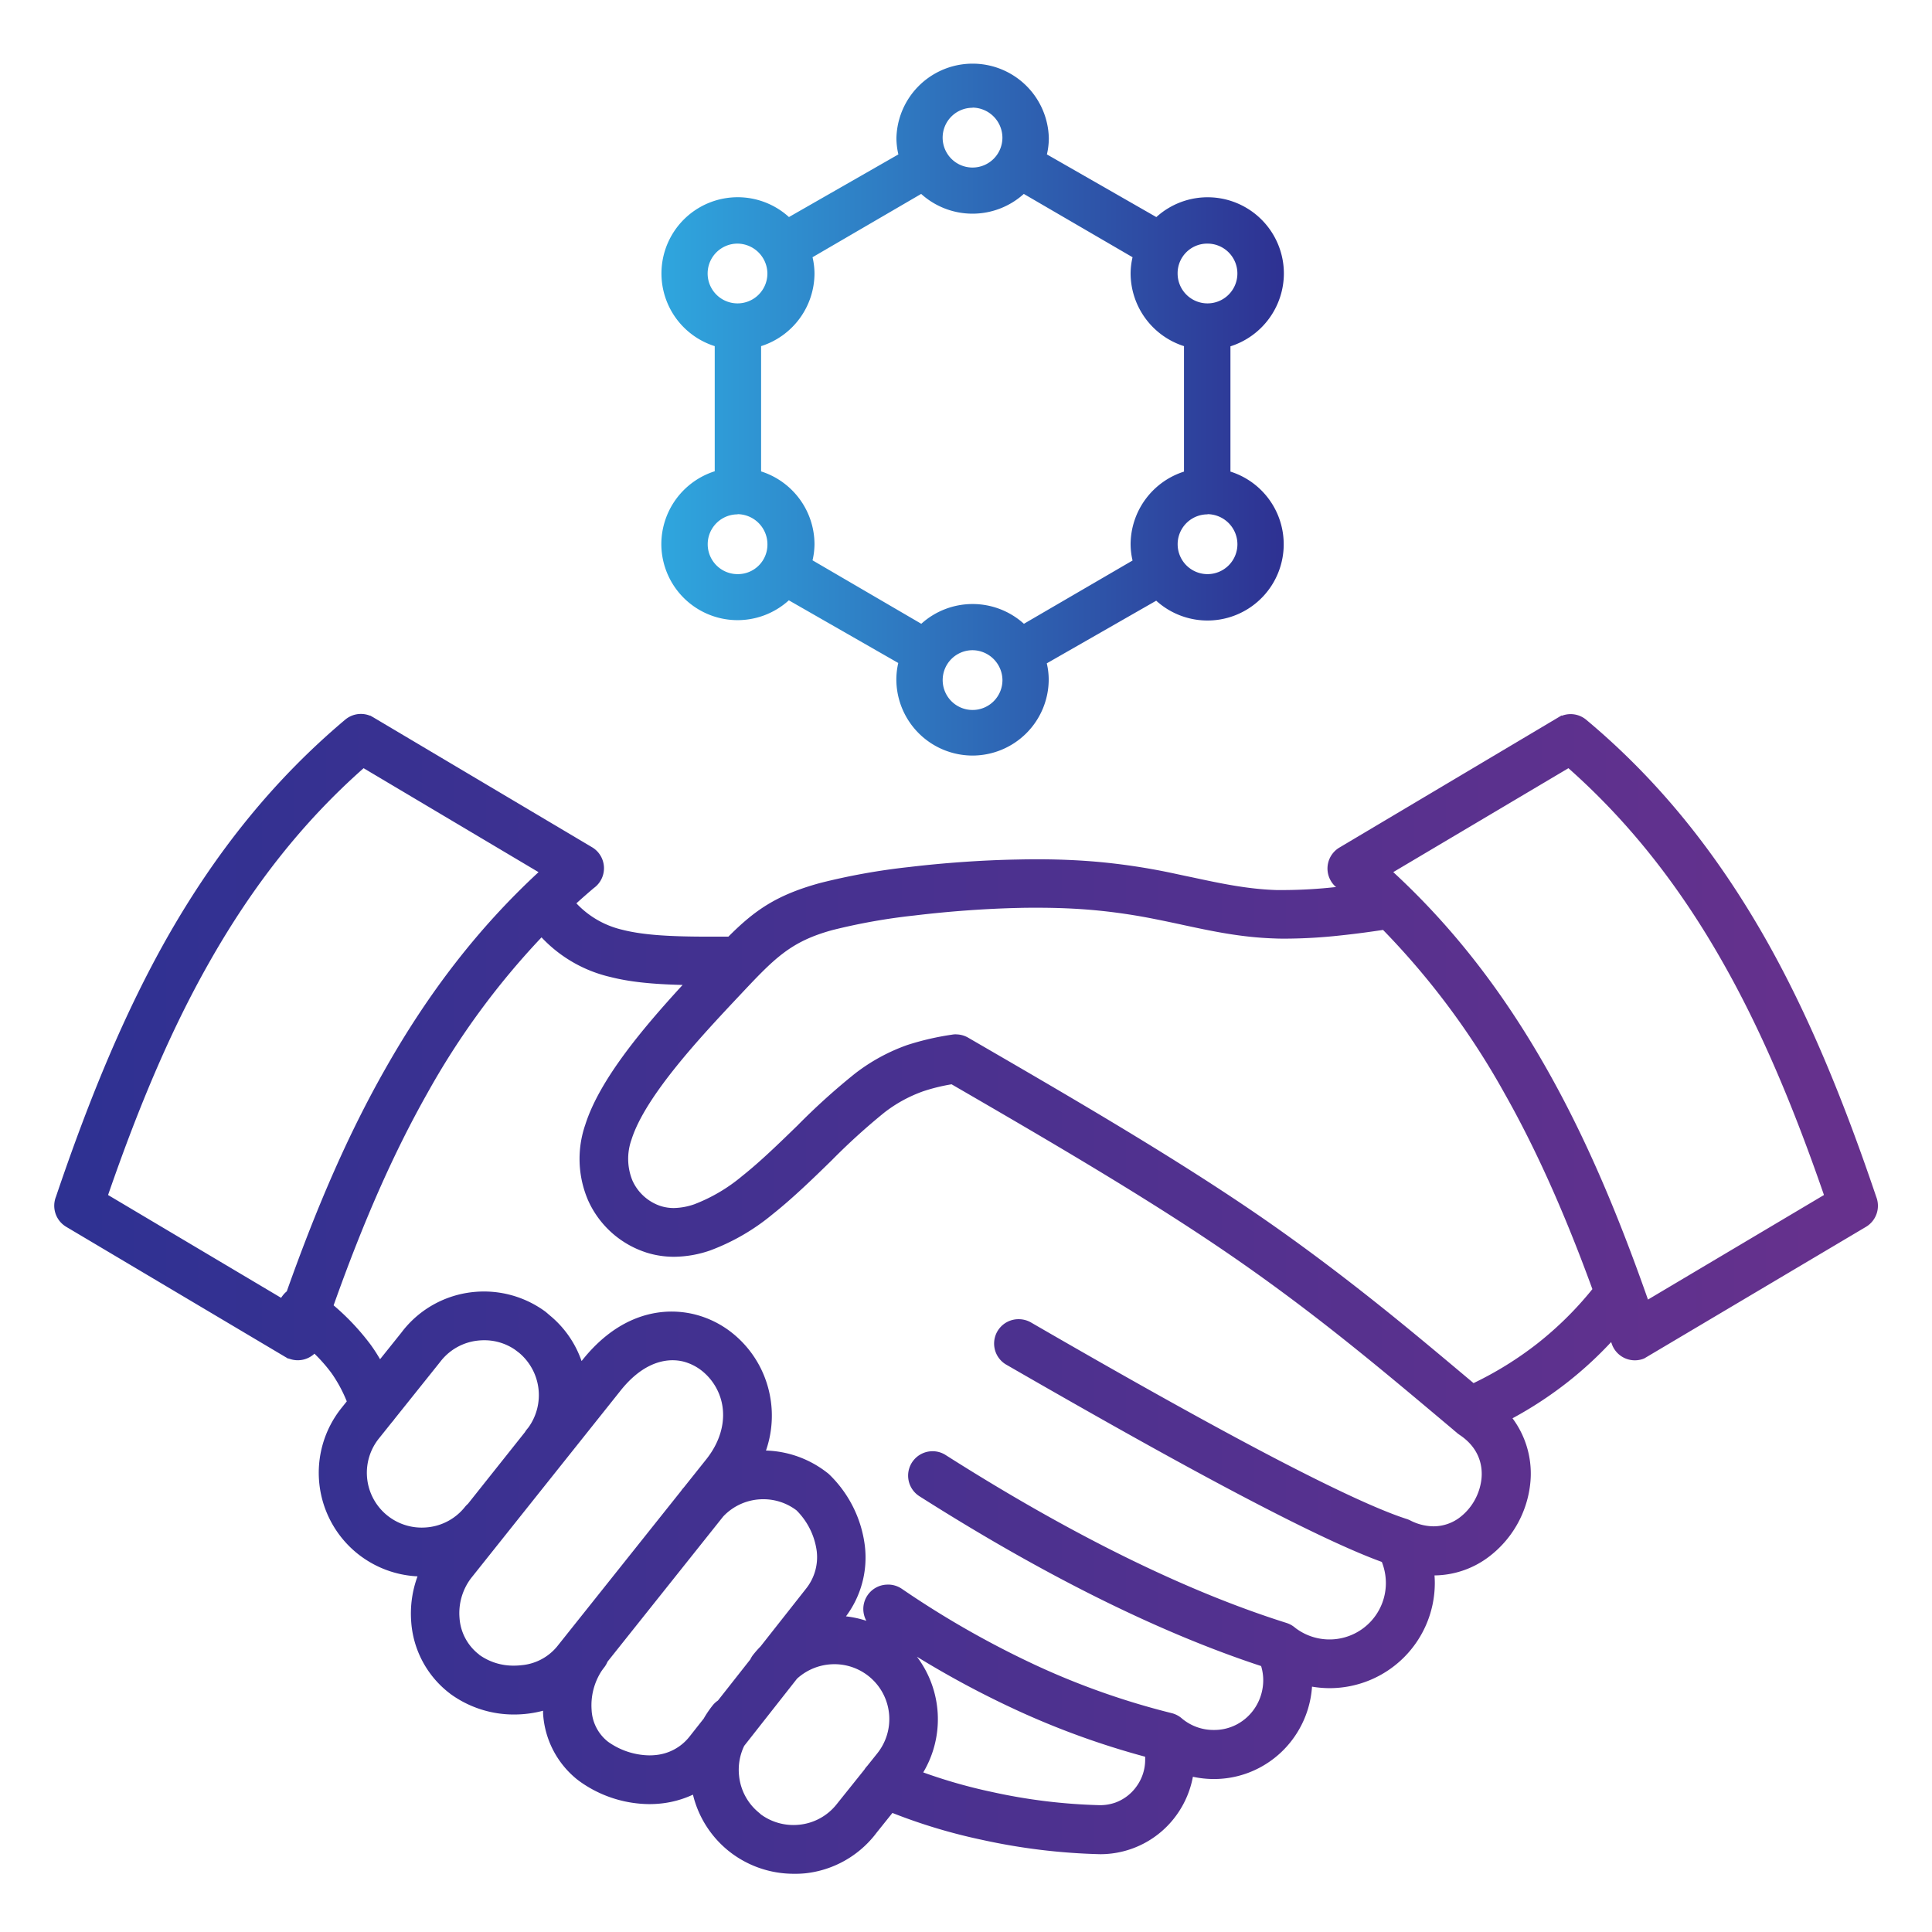
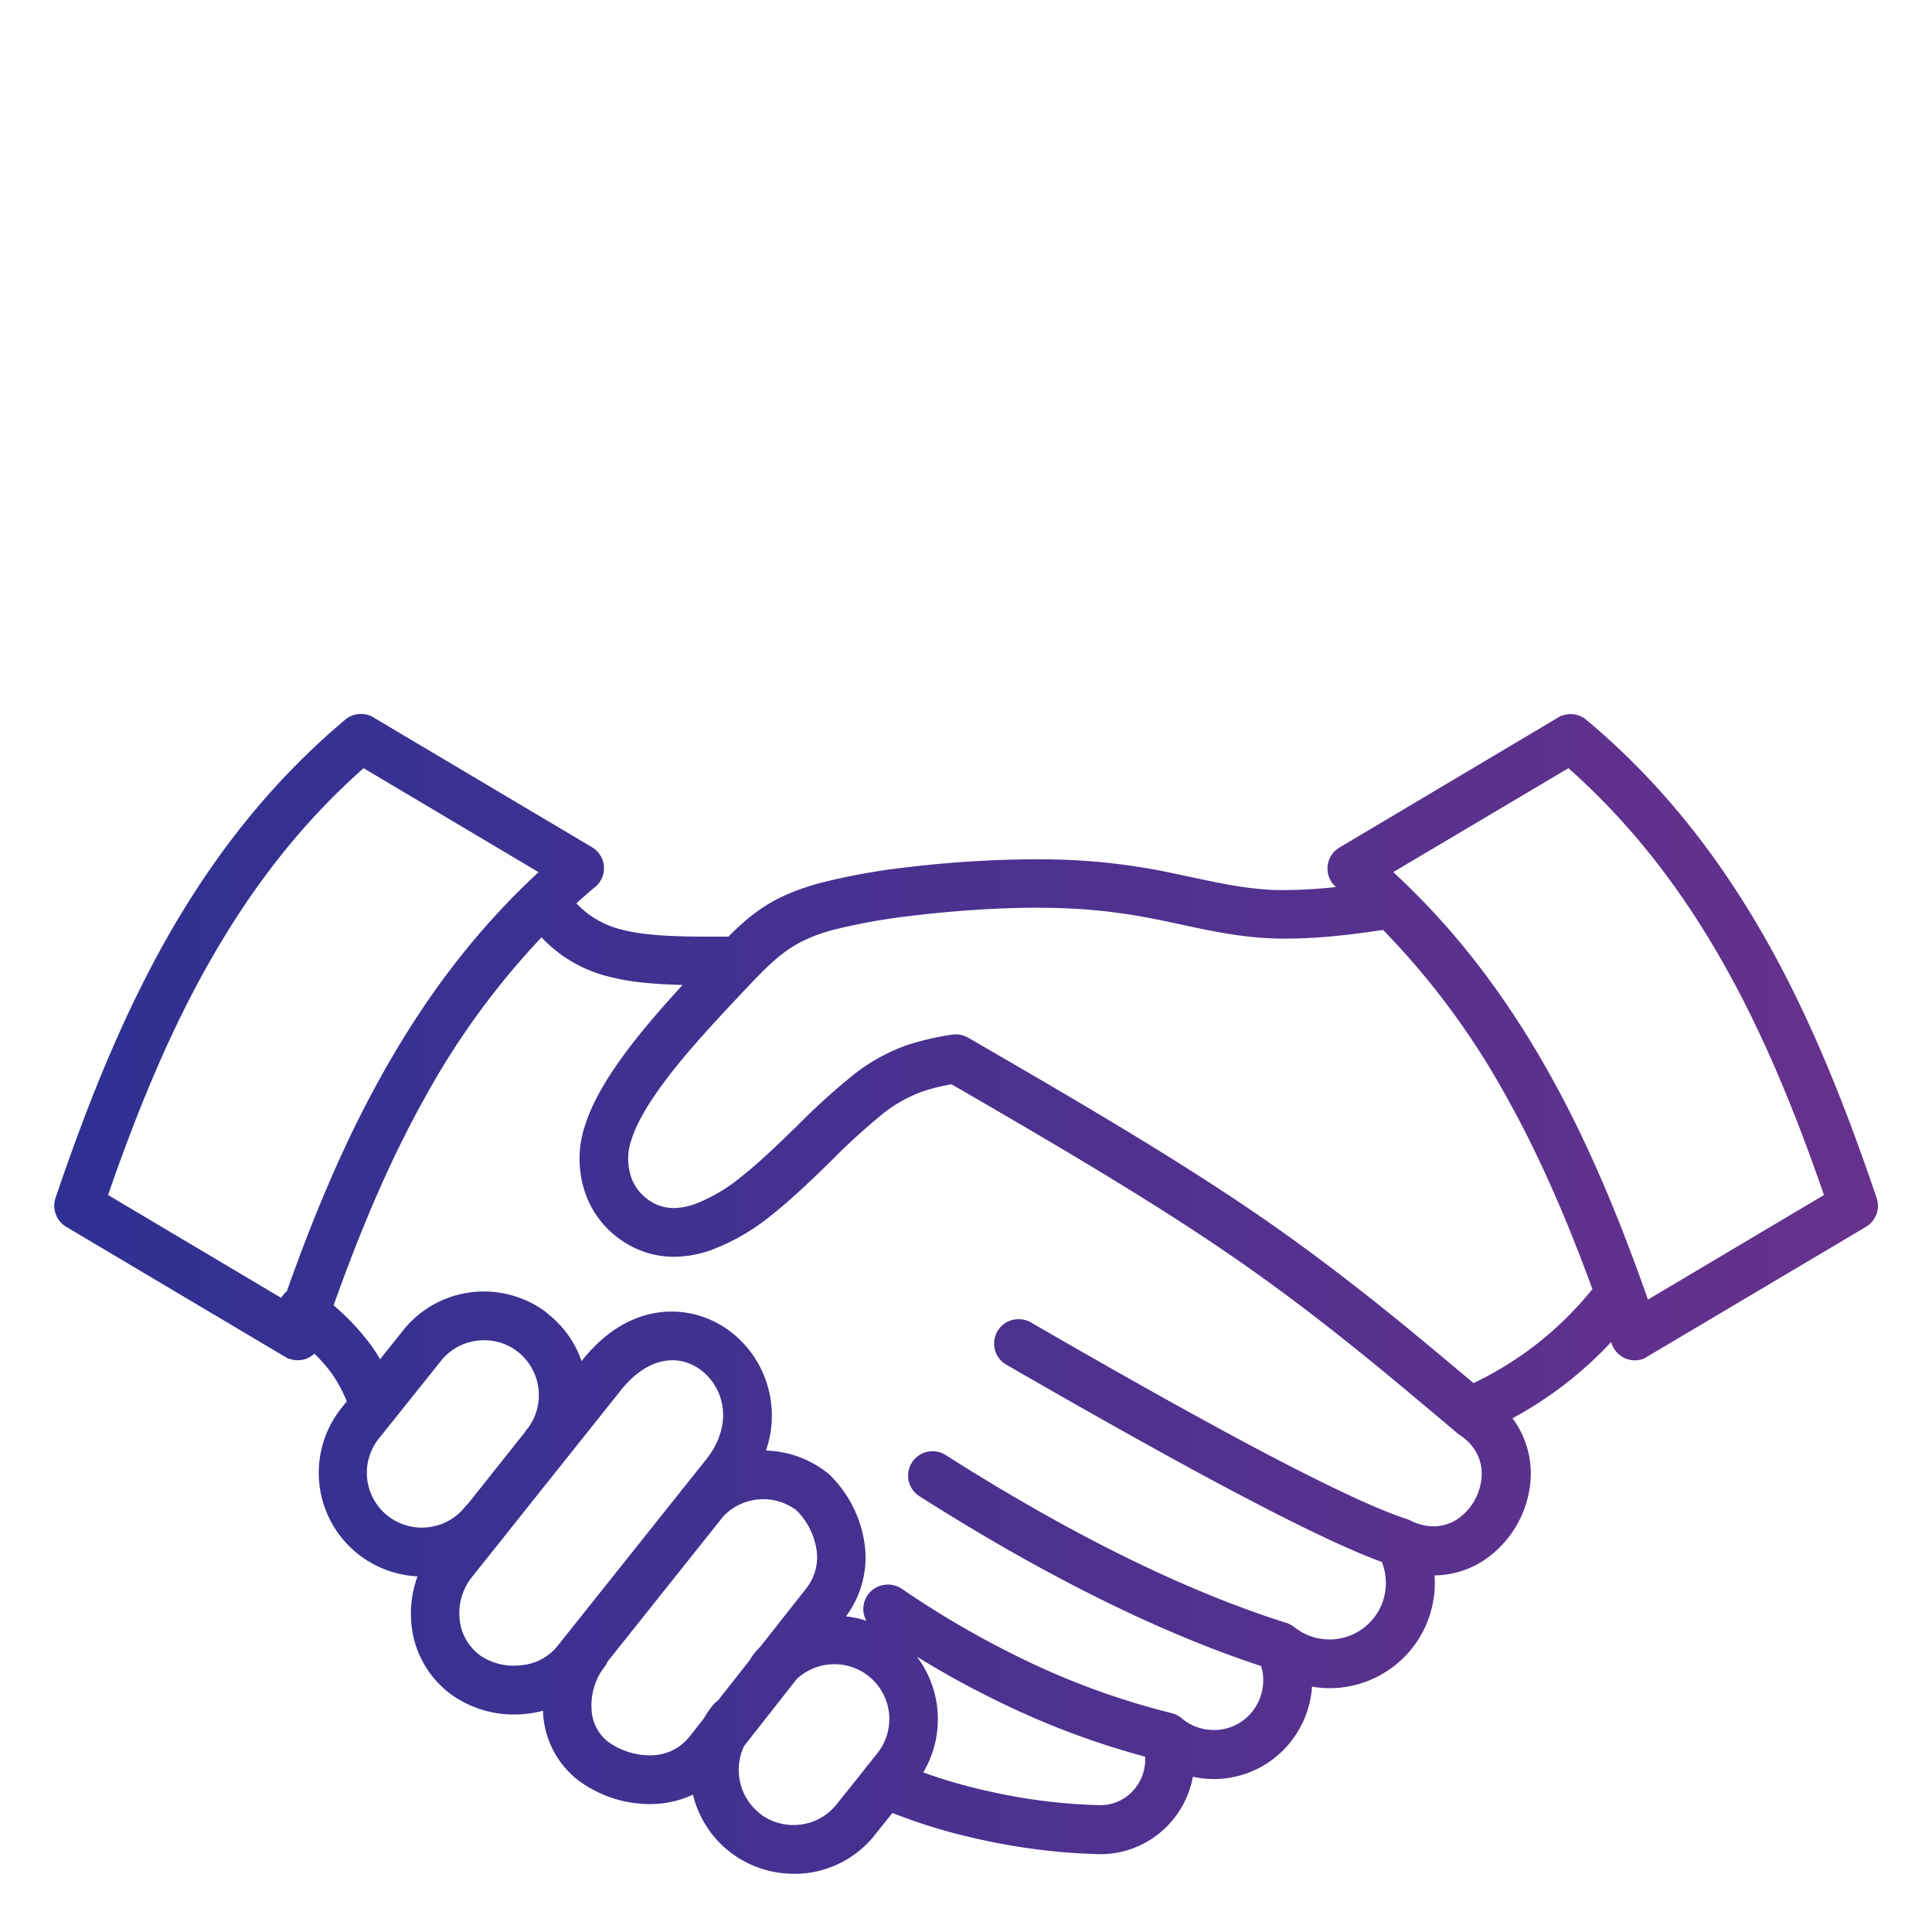
<svg xmlns="http://www.w3.org/2000/svg" id="Layer_1" data-name="Layer 1" viewBox="0 0 512 512">
  <defs>
    <style>.cls-1{fill:url(#linear-gradient);}.cls-2{fill:url(#linear-gradient-2);}</style>
    <linearGradient id="linear-gradient" x1="14.37" y1="342.89" x2="497.64" y2="342.89" gradientUnits="userSpaceOnUse">
      <stop offset="0" stop-color="#2e3192" />
      <stop offset="1" stop-color="#67318d" />
    </linearGradient>
    <linearGradient id="linear-gradient-2" x1="175.27" y1="108.33" x2="340.21" y2="108.33" gradientUnits="userSpaceOnUse">
      <stop offset="0" stop-color="#2fa6de" />
      <stop offset="1" stop-color="#2e3192" />
    </linearGradient>
  </defs>
  <path class="cls-1" d="M210.29,496.57a27.59,27.59,0,0,1-16.45-5.47h0l-.71-.55a27.4,27.4,0,0,1-9.49-14.95,26.73,26.73,0,0,1-8.41,2.34,29.55,29.55,0,0,1-3.13.17,32.09,32.09,0,0,1-17.3-5.22c-.65-.42-1.28-.87-1.88-1.34a24.25,24.25,0,0,1-9-17.5c0-.23,0-.46,0-.69a29.77,29.77,0,0,1-7.51,1,28.53,28.53,0,0,1-17.08-5.48l-.14-.12-.43-.33a26.16,26.16,0,0,1-9.78-18.58,28.55,28.55,0,0,1,1.67-12.1,27.58,27.58,0,0,1-15.88-6,27.49,27.49,0,0,1-4.28-38.61l1.41-1.76a37.16,37.16,0,0,0-4-7.42,41.74,41.74,0,0,0-4.57-5.22,6.48,6.48,0,0,1-6.46,1.41L76.4,360l0,.07-.85-.5-58-34.45a6.5,6.5,0,0,1-2.71-8C24.27,289.23,33.56,267.56,44,249c13.29-23.51,28.82-42.58,47.49-58.29a6.47,6.47,0,0,1,4.14-1.51,6.37,6.37,0,0,1,2.45.48l0-.06.81.46,58,34.44a6.47,6.47,0,0,1,.48,10.82c-1.55,1.31-3.11,2.68-4.62,4.05a24.25,24.25,0,0,0,12.15,7c5.1,1.3,11.66,1.83,22.65,1.83l5.48,0c6.91-6.92,12.63-11,24.21-14.19a171.25,171.25,0,0,1,23.62-4.25c9.35-1.12,19.61-1.84,28.88-2q2.59-.06,5-.06c5.94,0,11.42.24,16.75.73a169.66,169.66,0,0,1,17.18,2.52c2.21.44,4.66,1,7.09,1.49,7.55,1.62,14.67,3.15,22.4,3.41.82,0,1.66,0,2.51,0a128.21,128.21,0,0,0,13.11-.77l.31,0a6.17,6.17,0,0,1-1.39-1.64,6.46,6.46,0,0,1,2.28-8.86l58.86-35,.05.09a6.45,6.45,0,0,1,6.49,1.07C439.14,206.43,454.67,225.5,468,249c10.48,18.54,19.77,40.21,29.23,68.2a6.5,6.5,0,0,1-2.73,7.93L435.74,360l0,0-.45.17a6.47,6.47,0,0,1-8.17-4.08l-.15-.43a101,101,0,0,1-11.64,10.7,102.92,102.92,0,0,1-14.5,9.5,24.55,24.55,0,0,1,4.68,17.5,28.06,28.06,0,0,1-11.21,19.4,24.27,24.27,0,0,1-14.14,4.74c.05.69.08,1.37.08,2a27.89,27.89,0,0,1-27.88,27.88,28,28,0,0,1-4.66-.4A26.36,26.36,0,0,1,344,458.78a26.06,26.06,0,0,1-10.2,9.68,25.79,25.79,0,0,1-12.09,3,26.12,26.12,0,0,1-5.58-.6,25.19,25.19,0,0,1-4.19,9.94,24.87,24.87,0,0,1-20.36,10.58,163.65,163.65,0,0,1-31.38-3.81,148.25,148.25,0,0,1-23.7-7.12l-4.12,5.14-.58.75a27.27,27.27,0,0,1-18.42,10.11A28.14,28.14,0,0,1,210.29,496.57Zm-8.64-15.73a14.61,14.61,0,0,0,8.61,2.81h0a15.16,15.16,0,0,0,1.64-.09,14.47,14.47,0,0,0,9.77-5.35l.63-.79h0l6.77-8.45a6.35,6.35,0,0,1,.77-1l2.63-3.29a14.54,14.54,0,0,0-11.33-23.65,15.2,15.2,0,0,0-1.65.09,14.72,14.72,0,0,0-8.27,3.75l-14,17.8a14.62,14.62,0,0,0-1.35,8,14.47,14.47,0,0,0,5.35,9.78Zm43-11.14a137.78,137.78,0,0,0,18.18,5.18,149.33,149.33,0,0,0,28.65,3.51,12.22,12.22,0,0,0,4-.65,11.87,11.87,0,0,0,5.78-4.42,12,12,0,0,0,2.22-6.94c0-.28,0-.56,0-.83a215.06,215.06,0,0,1-34.29-12.45A251.12,251.12,0,0,1,243,439.05a27.52,27.52,0,0,1,1.67,30.65ZM161,440.36a6.53,6.53,0,0,1-.9,1.55c-.29.36-.55.73-.79,1.09a16.79,16.79,0,0,0-2.53,10.1,11.43,11.43,0,0,0,4.13,8.3,9.35,9.35,0,0,0,.87.62,19.3,19.3,0,0,0,10.29,3.17,16.56,16.56,0,0,0,1.73-.09,12.94,12.94,0,0,0,8.95-4.91l3.73-4.73a27.79,27.79,0,0,1,2.38-3.51,6.36,6.36,0,0,1,1.4-1.29l8.59-10.91a6.13,6.13,0,0,1,.82-1.31,27.1,27.1,0,0,1,1.88-2.12L213.62,421a13.37,13.37,0,0,0,2.82-9.95,18.74,18.74,0,0,0-5.36-10.79,14.5,14.5,0,0,0-8.83-2.95,14.57,14.57,0,0,0-10.58,4.56Zm74.35-20.43a6.48,6.48,0,0,1,3.64,1.12,248.36,248.36,0,0,0,35.64,20.31A200.52,200.52,0,0,0,310.51,454a6.47,6.47,0,0,1,2.76,1.46,13,13,0,0,0,8.39,3,12.8,12.8,0,0,0,6.07-1.45,13.07,13.07,0,0,0,5.14-4.87,13.4,13.4,0,0,0,1.9-6.85,12.94,12.94,0,0,0-.56-3.77c-27.13-8.92-57.59-24.06-90.55-45a6.47,6.47,0,0,1,3.47-11.93,6.41,6.41,0,0,1,3.46,1c33.18,21.09,63.57,36.07,90.36,44.51a6.67,6.67,0,0,1,2.32,1.31,14.94,14.94,0,0,0,24-11.89,15.12,15.12,0,0,0-.52-3.92,15.54,15.54,0,0,0-.55-1.67c-7.76-2.81-19.42-8.27-34.67-16.23-17-8.85-38.75-21-64.77-36A6.46,6.46,0,0,1,270,349.6a6.54,6.54,0,0,1,3.23.87c26.14,15.13,47.76,27.18,64.27,35.8,16.26,8.48,28.07,13.94,35.12,16.22a6.48,6.48,0,0,1,1.09.43,13.75,13.75,0,0,0,6.18,1.57,11.51,11.51,0,0,0,6.8-2.23,14.8,14.8,0,0,0,4-4.5,15.1,15.1,0,0,0,1.91-5.8c.3-2.74-.06-7.91-5.83-11.73h0l-.39-.28v0l-.23-.18-.06-.07-.51-.42a4.3,4.3,0,0,1-.43-.37c-10-8.41-18.34-15.44-27.46-22.73-11-8.81-21.29-16.46-31.36-23.39-22.4-15.43-49.87-31.36-74.15-45.44a49.27,49.27,0,0,0-7.46,1.83,36.94,36.94,0,0,0-10.34,5.64,170.76,170.76,0,0,0-14,12.71c-5.11,5-10.39,10.09-15.6,14.23a57,57,0,0,1-16.6,9.63,29.85,29.85,0,0,1-9.55,1.67,24.35,24.35,0,0,1-7.27-1.1h0l-.73-.25a25.43,25.43,0,0,1-14.78-13.61,27.77,27.77,0,0,1-.73-20.08c3.75-11.8,14.94-25.19,25.78-37-8.34-.2-14.15-.84-19.15-2.11a36.24,36.24,0,0,1-18.24-10.5,204.89,204.89,0,0,0-30.28,41.34c-8.9,15.77-16.8,33.63-24.82,56.18a63.76,63.76,0,0,1,9.83,10.45,44.64,44.64,0,0,1,2.48,3.83l5.56-6.94.58-.75a27.3,27.3,0,0,1,18.42-10.1,27.88,27.88,0,0,1,3-.16,27.5,27.5,0,0,1,16.27,5.35l0,0,.16.13,0,0,1,.86a27.13,27.13,0,0,1,8.41,12.09l.17-.2c8.5-10.67,17.58-12.91,23.71-12.91a25.67,25.67,0,0,1,5.91.7,26.15,26.15,0,0,1,10.39,5.18,27.91,27.91,0,0,1,7.23,9,28.22,28.22,0,0,1,1.46,21.95,27.58,27.58,0,0,1,16.11,5.79,6.08,6.08,0,0,1,.81.69,31.73,31.73,0,0,1,9.28,18.75,26,26,0,0,1-5,18.71,26.67,26.67,0,0,1,5.4,1.18,6.55,6.55,0,0,1-.69-1.93,6.46,6.46,0,0,1,6.35-7.66ZM127,438.53a15.46,15.46,0,0,0,9.24,2.88h0a17.33,17.33,0,0,0,1.91-.11,13.79,13.79,0,0,0,9.44-4.91l32.9-41.28.29-.41.1-.12.39-.45,5.9-7.4c4.67-5.86,5.75-12.76,2.88-18.46a15,15,0,0,0-3.84-4.83A13.35,13.35,0,0,0,181,360.8a12.17,12.17,0,0,0-2.76-.32c-3.36,0-8.47,1.39-13.75,8l-39.58,49.66-.23.3a15.37,15.37,0,0,0-2.9,10.35,13.34,13.34,0,0,0,4.93,9.48l.19.14Zm-22.51-62.41a6,6,0,0,1-.61.76l-3.44,4.3a14.53,14.53,0,0,0,11.33,23.65,15.2,15.2,0,0,0,1.65-.09,14.44,14.44,0,0,0,9.77-5.36,6.43,6.43,0,0,1,.81-.84l15.11-19a6.37,6.37,0,0,1,.56-.8l.39-.48a14.65,14.65,0,0,0-2.49-19.75l-1.08-.82h0a14.32,14.32,0,0,0-8.19-2.51,15.2,15.2,0,0,0-1.65.09,14.45,14.45,0,0,0-9.76,5.34l-.57.72h0Zm148.85-102a6.54,6.54,0,0,1,3.23.87l.22.13c26.45,15.33,53.8,31.19,76.83,47,10.42,7.17,20.9,15,32.06,23.91,8.77,7,17.07,14,24.83,20.51a92.52,92.52,0,0,0,16.79-10.4A91.15,91.15,0,0,0,422,341.63c-7.4-20.27-15-37.24-23.27-51.85a203.43,203.43,0,0,0-32.21-43.34c-3,.45-6.85,1-11.35,1.47a137.34,137.34,0,0,1-14.37.84c-1,0-2,0-3-.05-9-.29-16.61-1.93-24.66-3.66l-.3-.07c-2.08-.44-4.2-.9-6.6-1.37a153.19,153.19,0,0,0-15.87-2.36c-4.94-.46-10-.68-15.59-.68-1.54,0-3.13,0-4.77.05-8.65.19-18.46.89-27.62,2a159.33,159.33,0,0,0-21.75,3.86c-11.24,3.07-15.45,7.55-24.67,17.37l-.39.41c-9.76,10.4-24.51,26.11-28.2,37.68a15.22,15.22,0,0,0,.22,10.92,12.52,12.52,0,0,0,7.24,6.68l.37.12a11.5,11.5,0,0,0,3.35.49,17.31,17.31,0,0,0,5.45-1,44.5,44.5,0,0,0,12.71-7.51c4.79-3.8,9.79-8.67,14.63-13.37a175.54,175.54,0,0,1,15.19-13.72,49.69,49.69,0,0,1,13.93-7.61,72.86,72.86,0,0,1,11.8-2.73A6.35,6.35,0,0,1,253.38,274.1Zm115.89-43C385,245.67,398.32,262.79,410,283.45c9.64,17.05,18.14,36.45,26.73,60.95l46.64-27.71c-8.64-25-17.11-44.5-26.64-61.35-11.68-20.68-25.13-37.62-41.08-51.76ZM74.5,343.94a6.08,6.08,0,0,1,.47-.66A6.31,6.31,0,0,1,76,342.22c8.34-23.49,16.59-42.18,26-58.77,11.67-20.65,25-37.78,40.72-52.32L96.36,203.58c-16,14.14-29.4,31.08-41.08,51.76-9.53,16.85-18,36.36-26.64,61.35Z" />
-   <path class="cls-2" d="M257.74,200.23A20.22,20.22,0,0,1,237.54,180a19.76,19.76,0,0,1,.51-4.3l-29-16.61a20.2,20.2,0,0,1-33.79-14.95,20.3,20.3,0,0,1,14.15-19.25V91.73a20.2,20.2,0,1,1,19.67-34.21l29-16.6a19.19,19.19,0,0,1-.52-4.3,20.2,20.2,0,0,1,40.39,0,19.16,19.16,0,0,1-.51,4.3l29,16.61a20.21,20.21,0,0,1,33.8,15,20.31,20.31,0,0,1-14.16,19.25v33.2a20.2,20.2,0,1,1-19.67,34.21l-29,16.6a19.16,19.16,0,0,1,.51,4.3A20.22,20.22,0,0,1,257.74,200.23Zm0-27.92a7.92,7.92,0,1,0,7.92,7.92A8,8,0,0,0,257.74,172.31Zm-13.59-7a20.28,20.28,0,0,1,27.2,0l28.79-16.77a19.28,19.28,0,0,1-.52-4.31,20.32,20.32,0,0,1,14.15-19.25V91.73a20.32,20.32,0,0,1-14.15-19.25,19.28,19.28,0,0,1,.52-4.31L271.32,51.39a20.28,20.28,0,0,1-27.2,0L215.33,68.17a19.28,19.28,0,0,1,.52,4.31A20.3,20.3,0,0,1,201.7,91.73v33.2a20.3,20.3,0,0,1,14.15,19.25,19.28,19.28,0,0,1-.52,4.31Zm75.86-29a7.92,7.92,0,0,0,0,15.84,7.93,7.93,0,0,0,7.92-7.92A8,8,0,0,0,320,136.26Zm-124.54,0a7.92,7.92,0,1,0,0,15.84,7.83,7.83,0,0,0,7.91-7.92A8,8,0,0,0,195.47,136.26ZM320,64.56a7.84,7.84,0,0,0-7.92,7.92A7.92,7.92,0,1,0,320,64.56Zm-124.54,0a7.92,7.92,0,1,0,7.91,7.92A8,8,0,0,0,195.47,64.56Zm62.27-36a7.92,7.92,0,1,0,7.92,7.91A8,8,0,0,0,257.74,28.52Z" />
</svg>